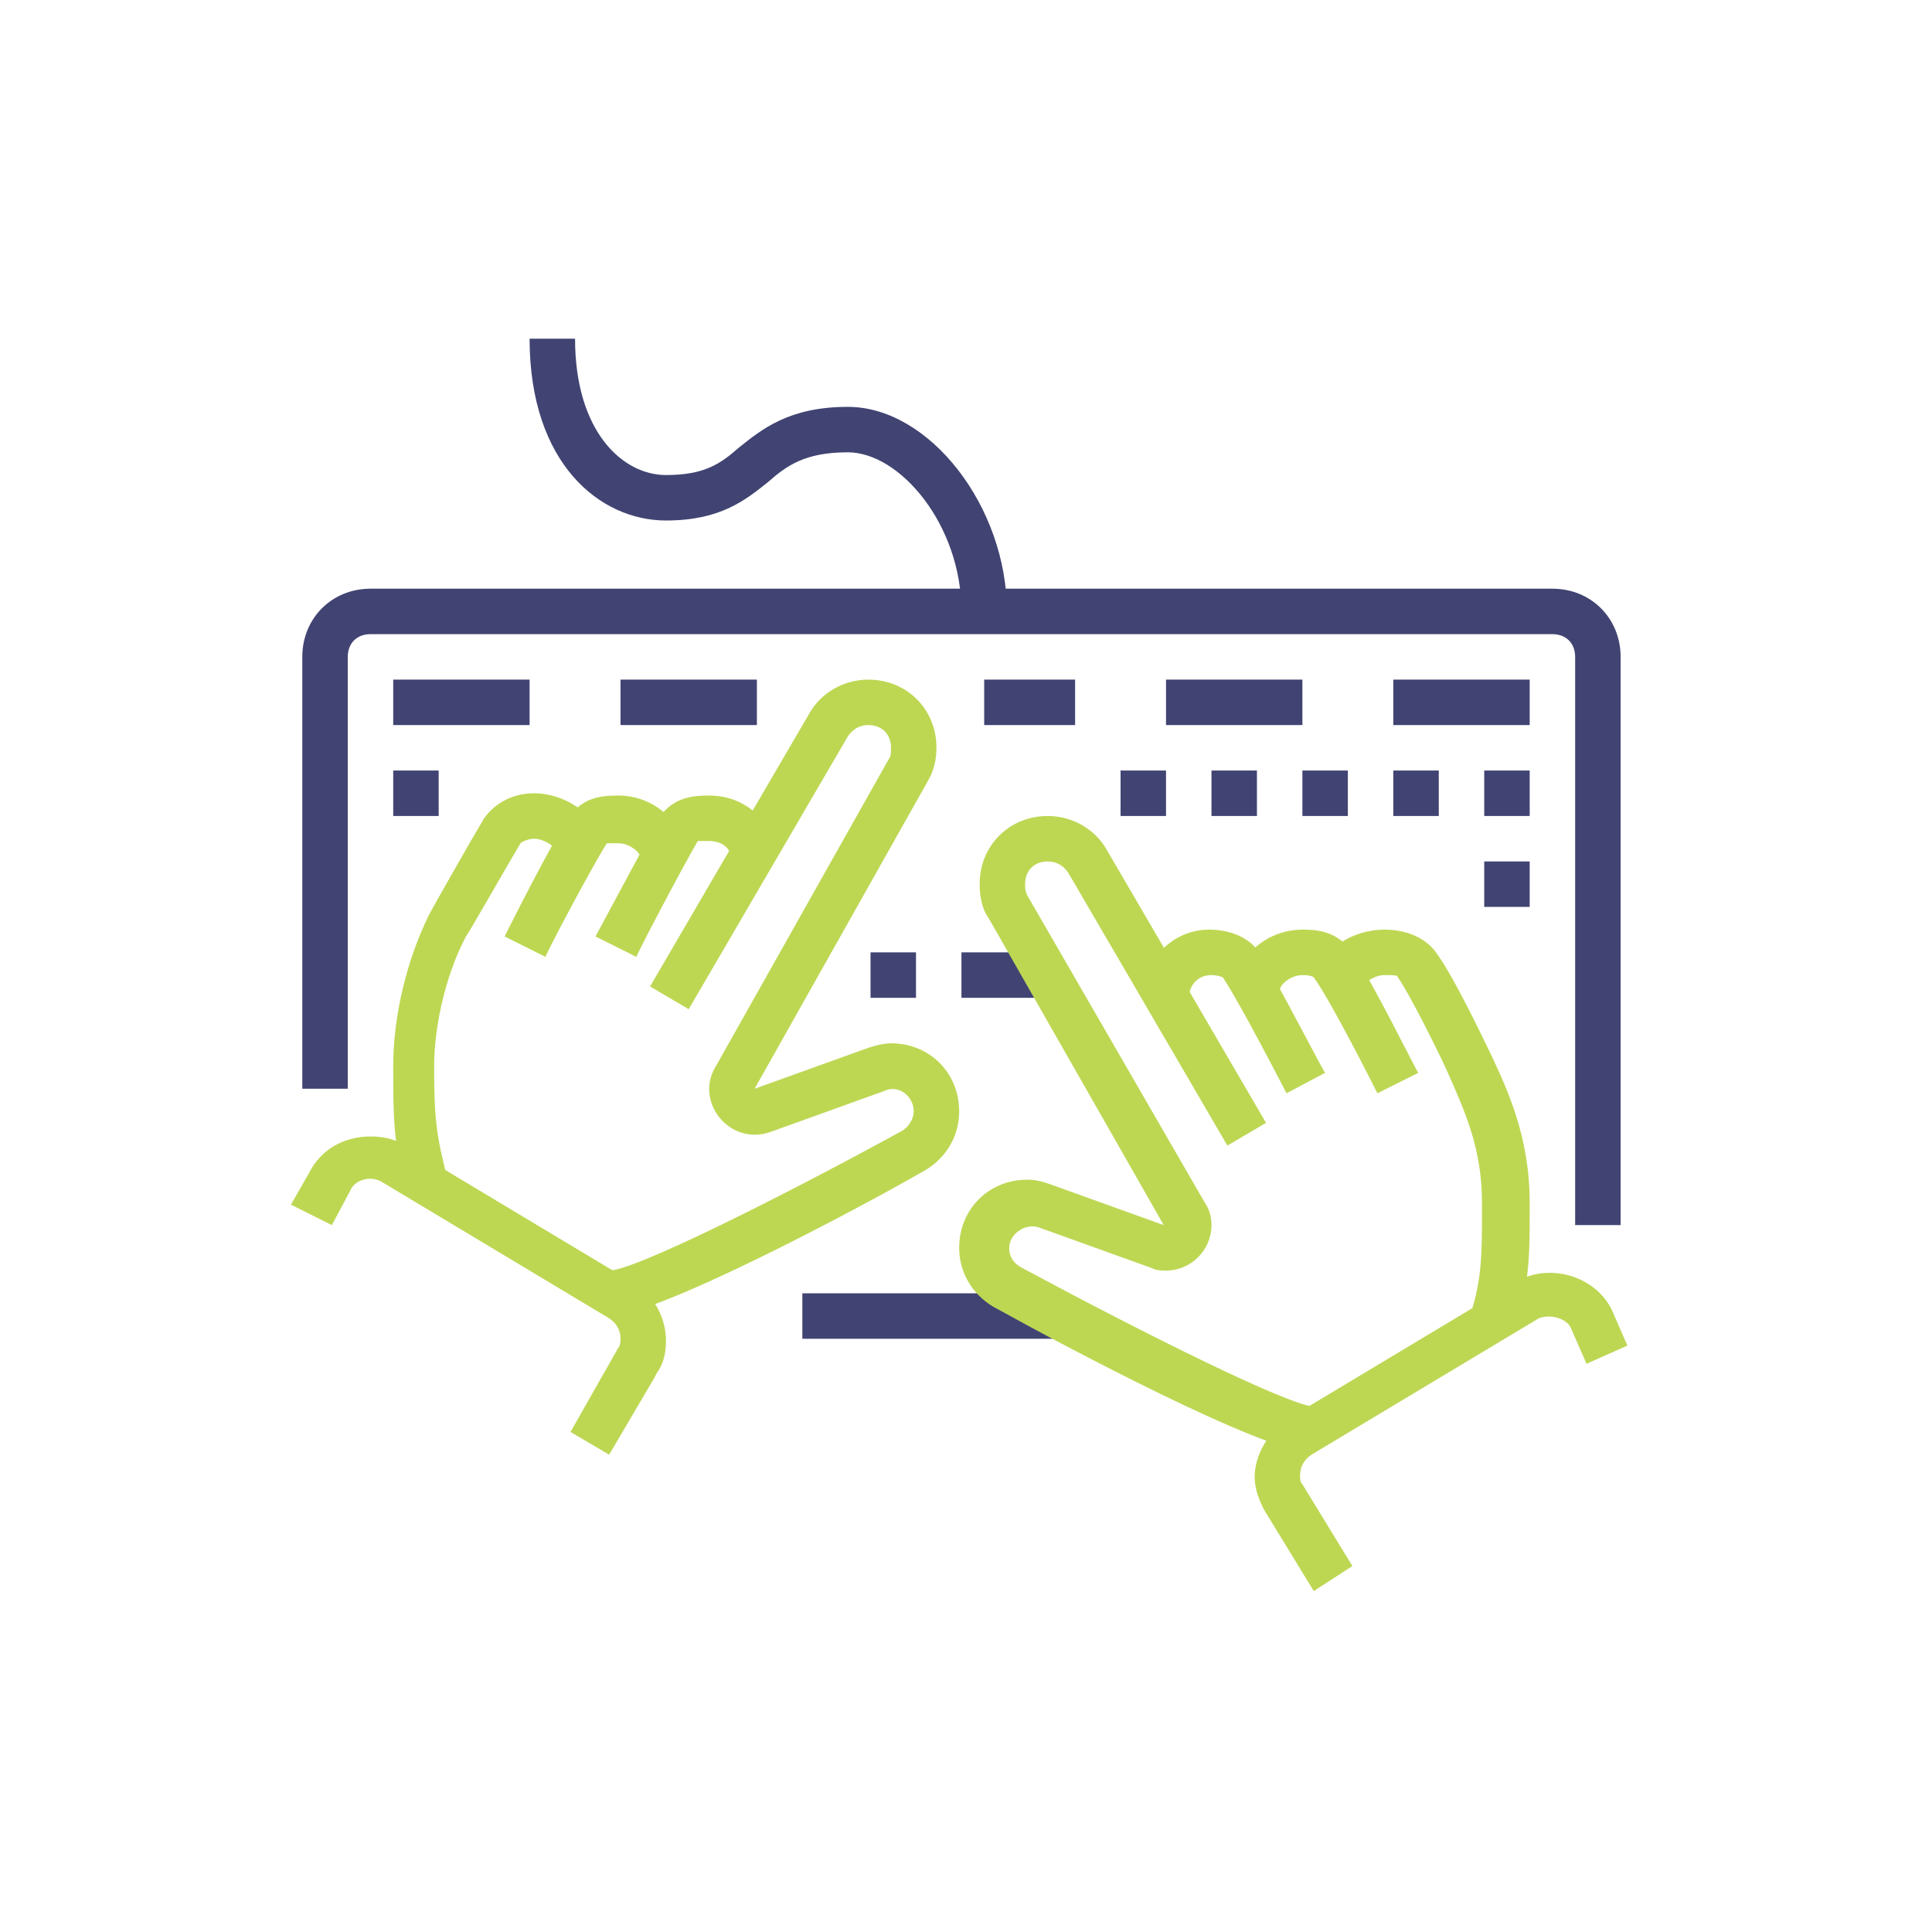
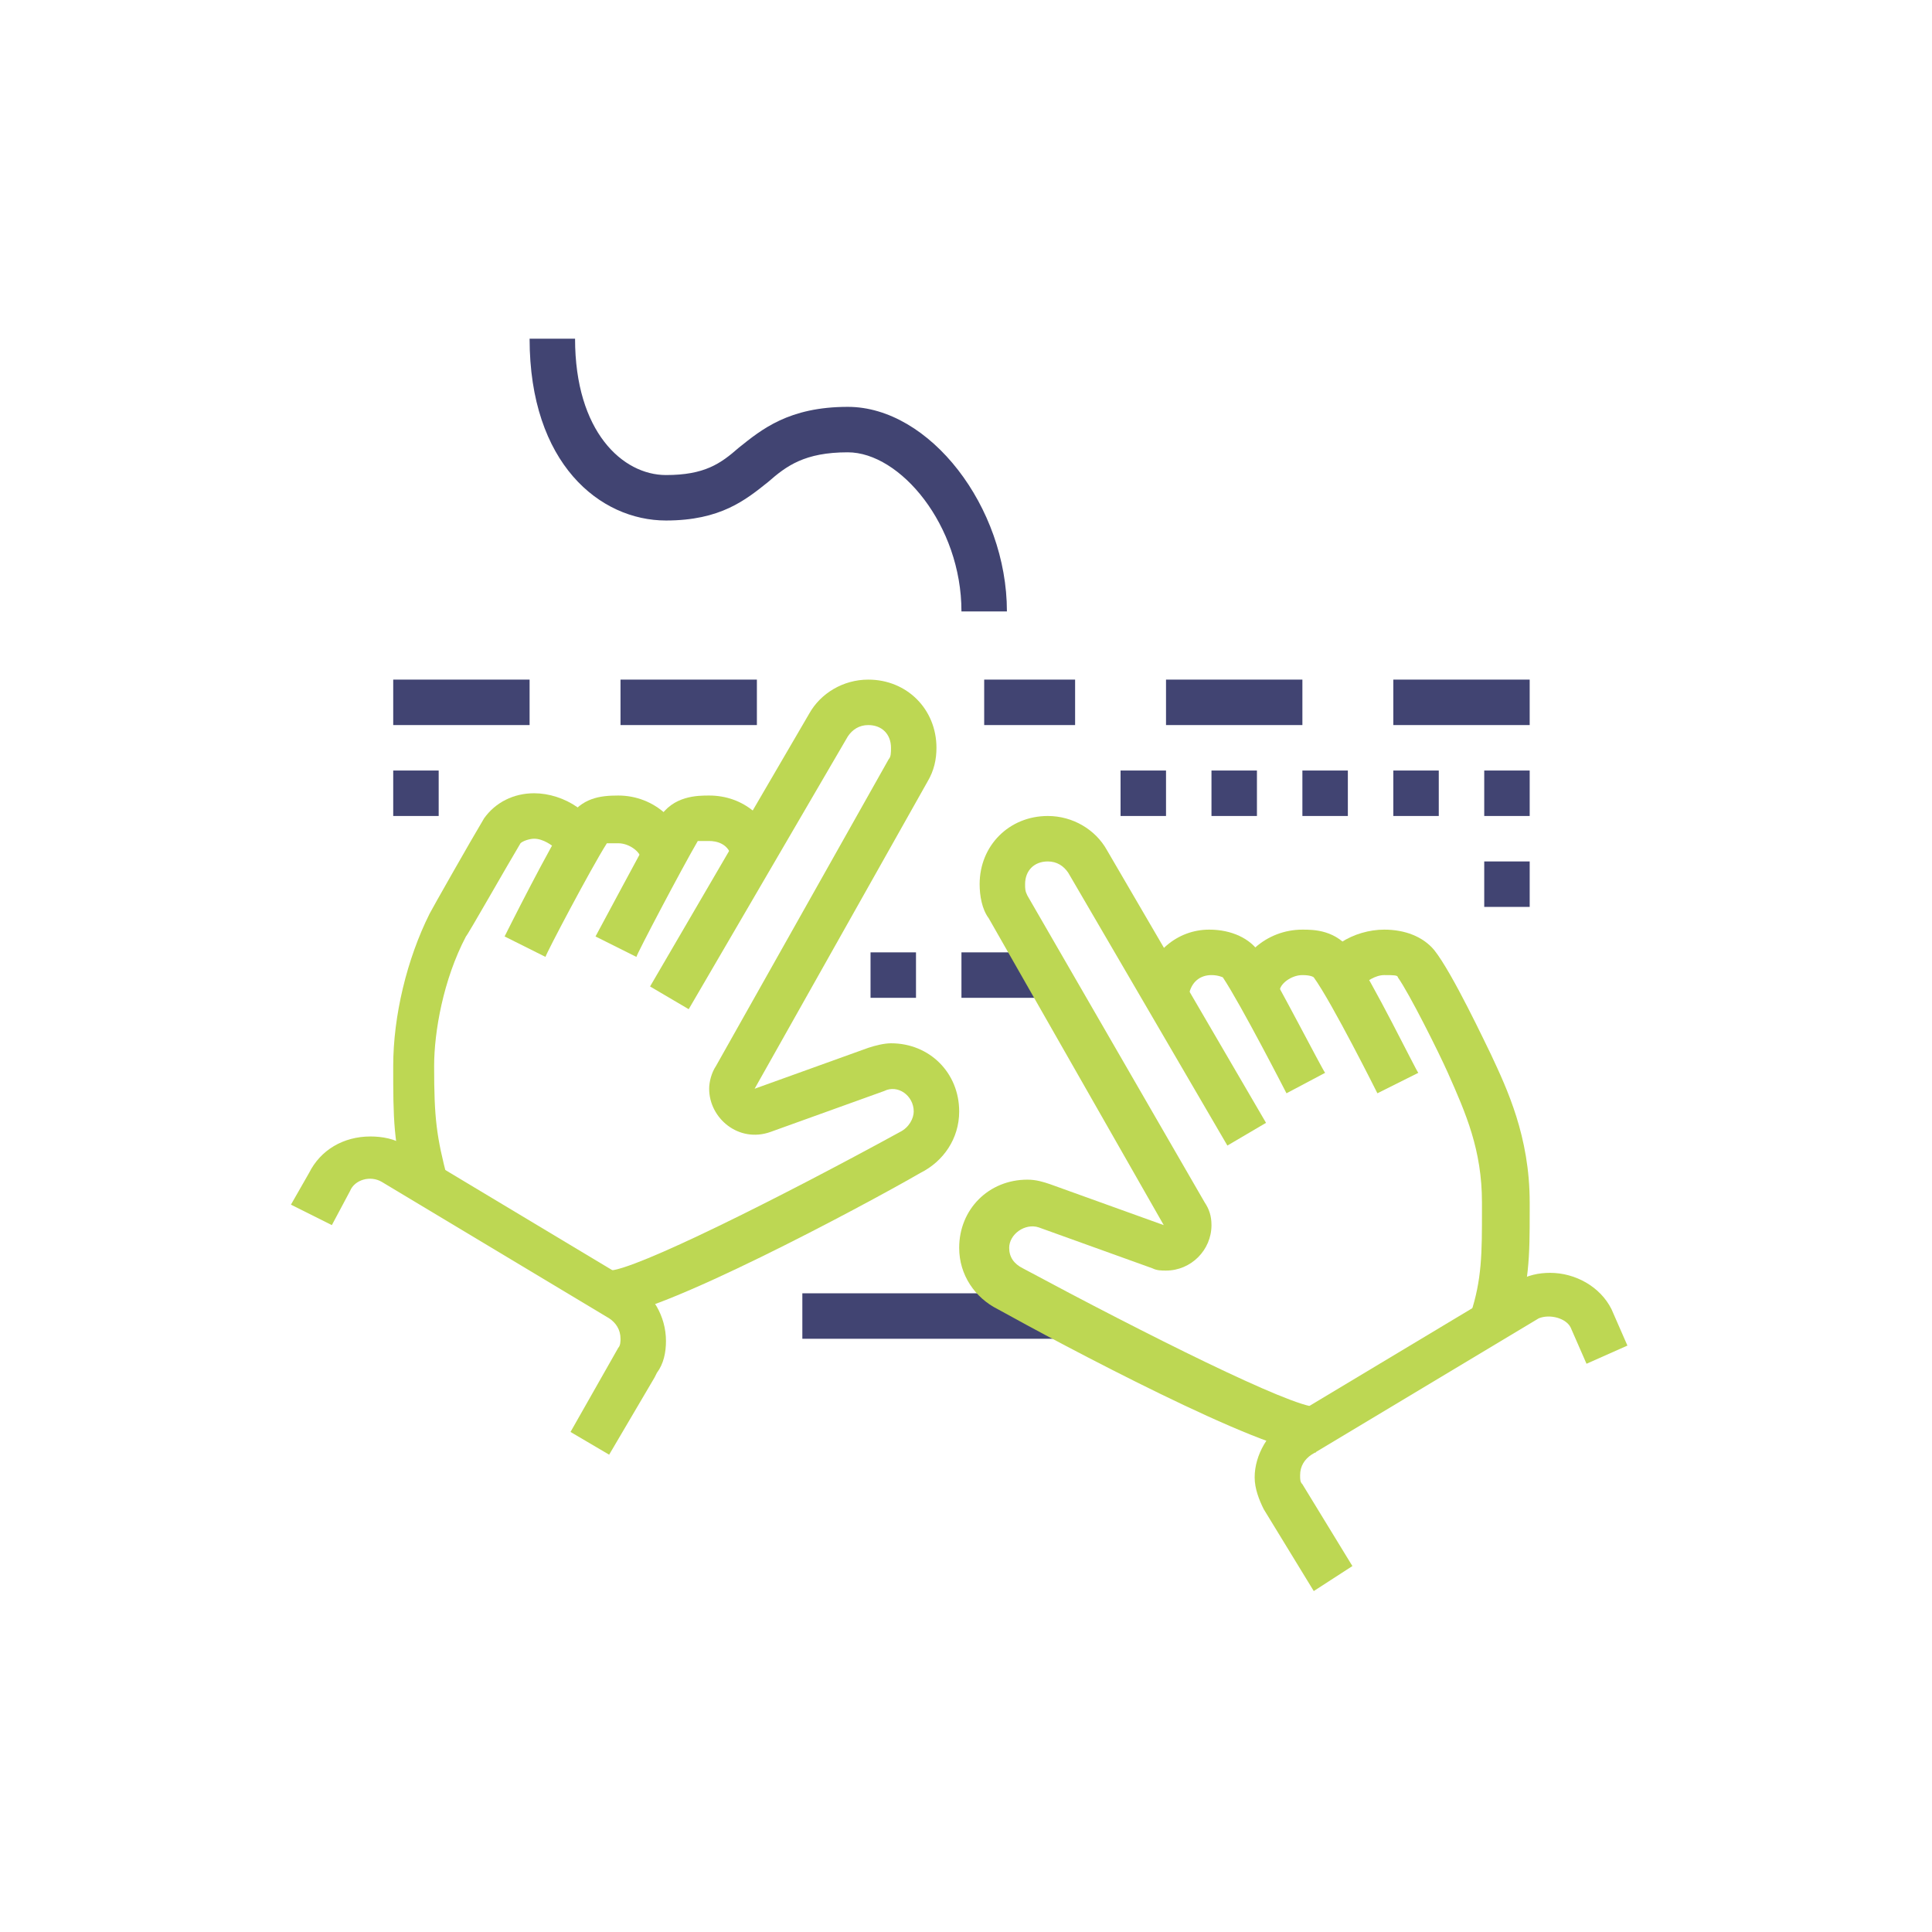
<svg xmlns="http://www.w3.org/2000/svg" version="1.1" id="Layer_1" x="0px" y="0px" viewBox="0 0 85 85" style="enable-background:new 0 0 85 85;" xml:space="preserve">
  <style type="text/css">
	.st0{fill:#414472;}
	.st1{fill:#BDD753;}
</style>
  <g>
    <path class="st0" d="M44.3,26.9h-2c0-3.8-2.7-7-5-7c-1.9,0-2.7,0.6-3.5,1.3c-1,0.8-2.1,1.7-4.5,1.7c-2.9,0-6-2.5-6-8h2   c0,4.1,2.1,6,4,6c1.7,0,2.4-0.5,3.2-1.2c1-0.8,2.2-1.8,4.8-1.8C40.9,17.9,44.3,22.3,44.3,26.9z" />
    <path class="st1" d="M56.6,48.1c0,0-2-3.9-2.8-5.1c0,0-0.2-0.1-0.5-0.1c-0.5,0-0.9,0.3-1,0.9l-2-0.4c0.3-1.5,1.5-2.5,2.9-2.5   c1,0,1.8,0.4,2.2,1c0.8,1.3,2.8,5.2,2.9,5.3L56.6,48.1z" />
    <path class="st1" d="M60.6,48.1c0,0-2-4-2.8-5.1c0,0-0.1-0.1-0.5-0.1c-0.5,0-1,0.4-1,0.7l-2-0.1c0.1-1.4,1.4-2.6,3-2.6   c0.5,0,1.5,0,2.2,1c0.9,1.3,2.8,5.2,2.9,5.3L60.6,48.1z" />
    <path class="st1" d="M66.6,58.5l-1.9-0.7c0.5-1.5,0.5-2.7,0.5-4.5v-0.4c0-2.3-0.7-3.9-1.5-5.7c-0.4-0.9-1.7-3.5-2.2-4.2   c0-0.1-0.2-0.1-0.6-0.1c-0.4,0-0.8,0.3-0.9,0.4l-2-0.3c0.1-1.3,1.6-2.1,2.9-2.1c0.9,0,1.7,0.3,2.2,0.9c0.8,1,2.3,4.2,2.5,4.6   c0.7,1.5,1.7,3.6,1.7,6.5v0.4C67.3,55.2,67.3,56.6,66.6,58.5z" />
    <path class="st1" d="M57.8,70l-2.2-3.6c-0.2-0.4-0.4-0.9-0.4-1.4c0-1,0.6-2,1.5-2.6l10-6c0.5-0.3,1-0.4,1.5-0.4   c1.1,0,2.2,0.6,2.7,1.6l0.7,1.6L69.8,60l-0.7-1.6c-0.2-0.4-0.9-0.6-1.4-0.4l-10,6c-0.3,0.2-0.5,0.5-0.5,0.9c0,0.2,0,0.3,0.1,0.4   l2.2,3.6L57.8,70z" />
    <path class="st1" d="M28,42.1l-1.8-0.9c0.1-0.2,2.1-3.9,2.8-5.2c0.6-1,1.7-1,2.2-1c1.5,0,2.7,1,3,2.5l-2,0.3   c-0.1-0.7-0.7-0.8-1-0.8c-0.4,0-0.5,0-0.5,0C30,38.2,28,42,28,42.1z" />
    <path class="st1" d="M24,42.1l-1.8-0.9c0.1-0.2,2-4,2.8-5.2c0.6-0.9,1.4-1,2.2-1c1.6,0,2.9,1.2,3,2.7l-2,0.1c0-0.3-0.5-0.7-1-0.7   c-0.4,0-0.5,0-0.5,0C26,38.2,24,42,24,42.1z" />
    <path class="st1" d="M17.9,52.4c-0.6-2.1-0.6-3.2-0.6-5.5c0-2.2,0.6-4.7,1.6-6.7c0.1-0.2,1.8-3.2,2.4-4.2c0.5-0.7,1.3-1.1,2.2-1.1   c1.3,0,2.8,0.9,2.9,2.2l-2,0.2c-0.1-0.1-0.5-0.4-0.9-0.4c-0.2,0-0.5,0.1-0.6,0.2c-0.6,1-2.3,4-2.4,4.1c-1,1.9-1.4,4.2-1.4,5.7   c0,2.3,0.1,3.1,0.6,5L17.9,52.4z" />
    <path class="st1" d="M26.8,64l-1.7-1l2.1-3.7c0.1-0.1,0.1-0.3,0.1-0.4c0-0.4-0.2-0.7-0.5-0.9l-10-6c-0.5-0.3-1.2-0.1-1.4,0.4   l-0.8,1.5L12.8,53l0.8-1.4c0.5-1,1.5-1.6,2.7-1.6c0.5,0,1.1,0.1,1.5,0.4l10,6c0.9,0.5,1.5,1.5,1.5,2.6c0,0.5-0.1,1-0.4,1.4   l-0.1,0.2L26.8,64z" />
-     <path class="st0" d="M71.3,53.9h-2v-25c0-0.6-0.4-1-1-1h-52c-0.6,0-1,0.4-1,1v19h-2v-19c0-1.7,1.3-3,3-3h52c1.7,0,3,1.3,3,3V53.9z" />
    <rect x="35.3" y="56.9" class="st0" width="11.4" height="2" />
    <rect x="17.3" y="29.9" class="st0" width="6" height="2" />
    <rect x="17.3" y="33.9" class="st0" width="2" height="2" />
    <rect x="27.3" y="29.9" class="st0" width="6" height="2" />
    <rect x="51.3" y="29.9" class="st0" width="6" height="2" />
    <rect x="61.3" y="29.9" class="st0" width="6" height="2" />
    <rect x="43.3" y="29.9" class="st0" width="4" height="2" />
    <rect x="65.3" y="33.9" class="st0" width="2" height="2" />
    <rect x="61.3" y="33.9" class="st0" width="2" height="2" />
    <rect x="57.3" y="33.9" class="st0" width="2" height="2" />
    <rect x="53.3" y="33.9" class="st0" width="2" height="2" />
    <rect x="49.3" y="33.9" class="st0" width="2" height="2" />
    <rect x="65.3" y="37.9" class="st0" width="2" height="2" />
    <rect x="38.3" y="41.9" class="st0" width="2" height="2" />
    <rect x="42.3" y="41.9" class="st0" width="4" height="2" />
    <path class="st1" d="M26.8,57.9v-2c1.1,0,7.5-3.2,12.8-6.1c0.4-0.2,0.6-0.6,0.6-0.9c0-0.7-0.7-1.2-1.3-0.9l-5,1.8   c-1.4,0.5-2.7-0.6-2.7-1.9c0-0.3,0.1-0.7,0.3-1l7.6-13.5c0.1-0.1,0.1-0.3,0.1-0.5c0-0.6-0.4-1-1-1c-0.4,0-0.7,0.2-0.9,0.5l-7,12   l-1.7-1l7-12c0.5-0.9,1.5-1.5,2.6-1.5c1.7,0,3,1.3,3,3c0,0.5-0.1,1-0.4,1.5l-7.6,13.5l5-1.8c0.3-0.1,0.7-0.2,1-0.2c1.7,0,3,1.3,3,3   c0,1.2-0.7,2.2-1.7,2.7C37.9,53.1,28.9,57.9,26.8,57.9z" />
    <path class="st1" d="M57.7,63.9c-2.1,0-11.1-4.8-13.8-6.3c-1-0.5-1.7-1.5-1.7-2.7c0-1.7,1.3-3,3-3c0.4,0,0.7,0.1,1,0.2l5,1.8   l-7.7-13.5c-0.3-0.4-0.4-1-0.4-1.5c0-1.7,1.3-3,3-3c1.1,0,2.1,0.6,2.6,1.5l7,12l-1.7,1l-7-12c-0.2-0.3-0.5-0.5-0.9-0.5   c-0.6,0-1,0.4-1,1c0,0.2,0,0.3,0.1,0.5L53,52.9c0.2,0.3,0.3,0.6,0.3,1c0,1.1-0.9,2-2,2c-0.2,0-0.4,0-0.6-0.1l-5-1.8   c-0.6-0.2-1.3,0.3-1.3,0.9c0,0.4,0.2,0.7,0.6,0.9c5.4,2.9,11.8,6.1,12.9,6.1V63.9z" />
  </g>
</svg>